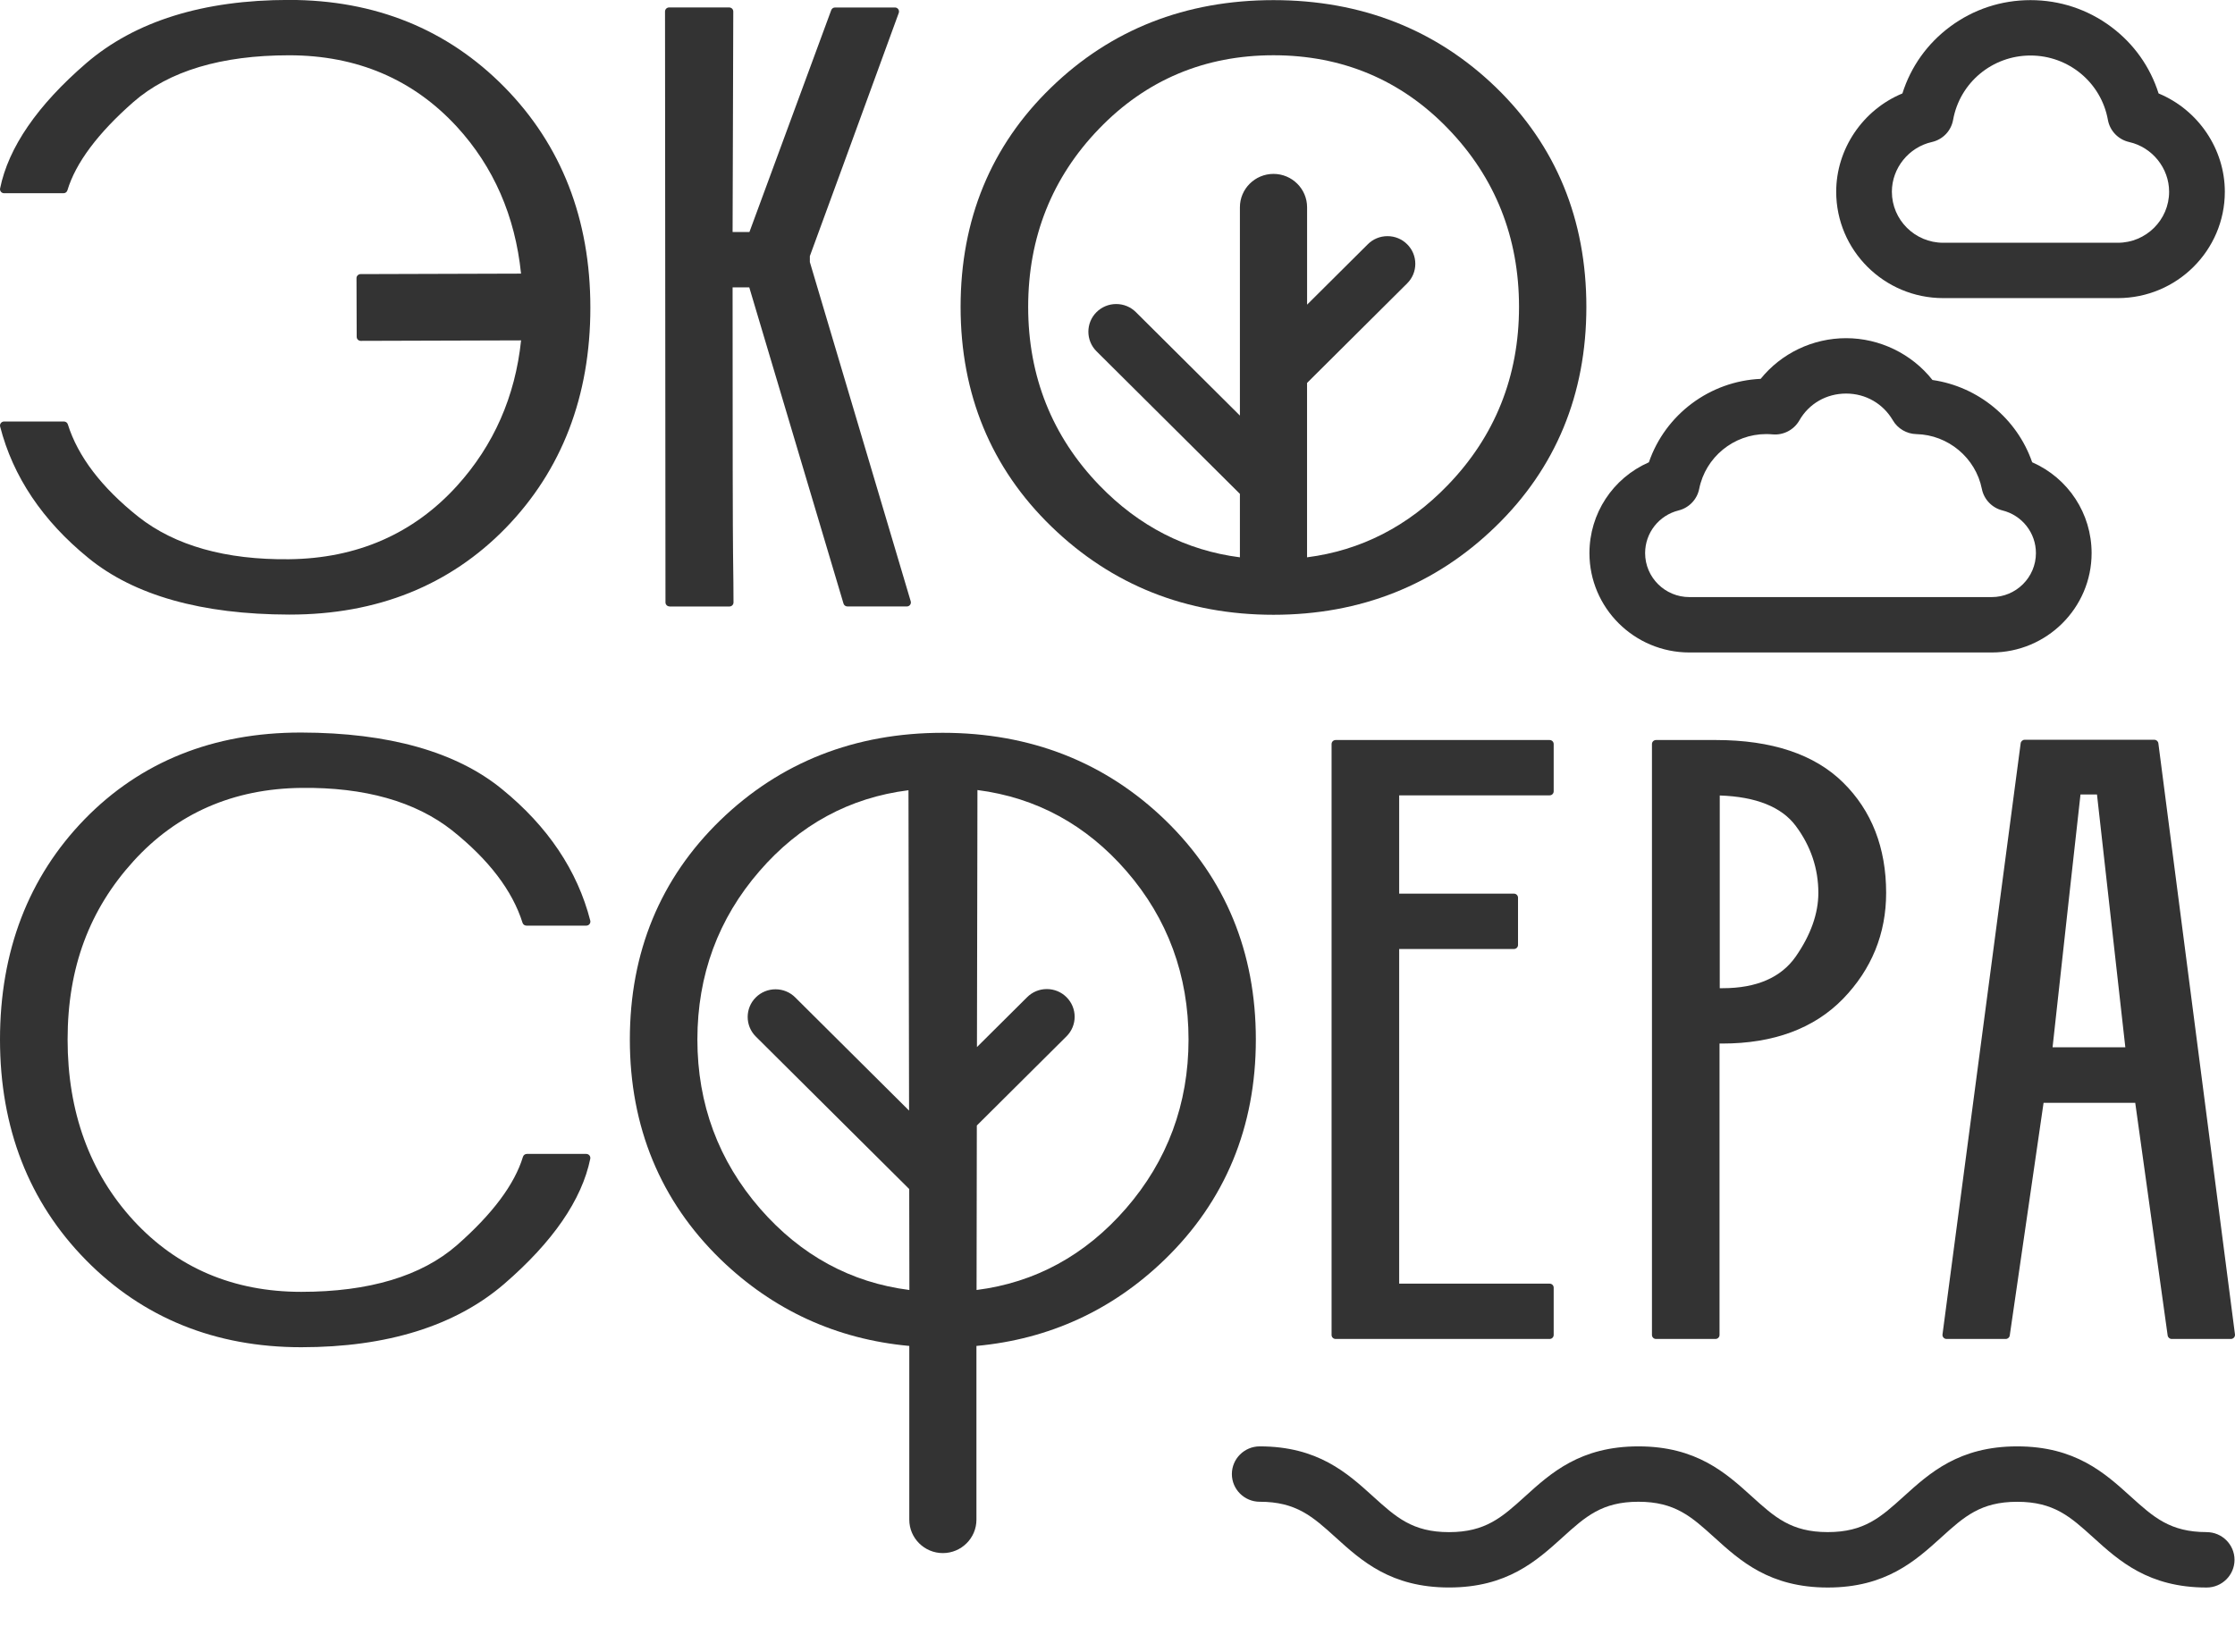
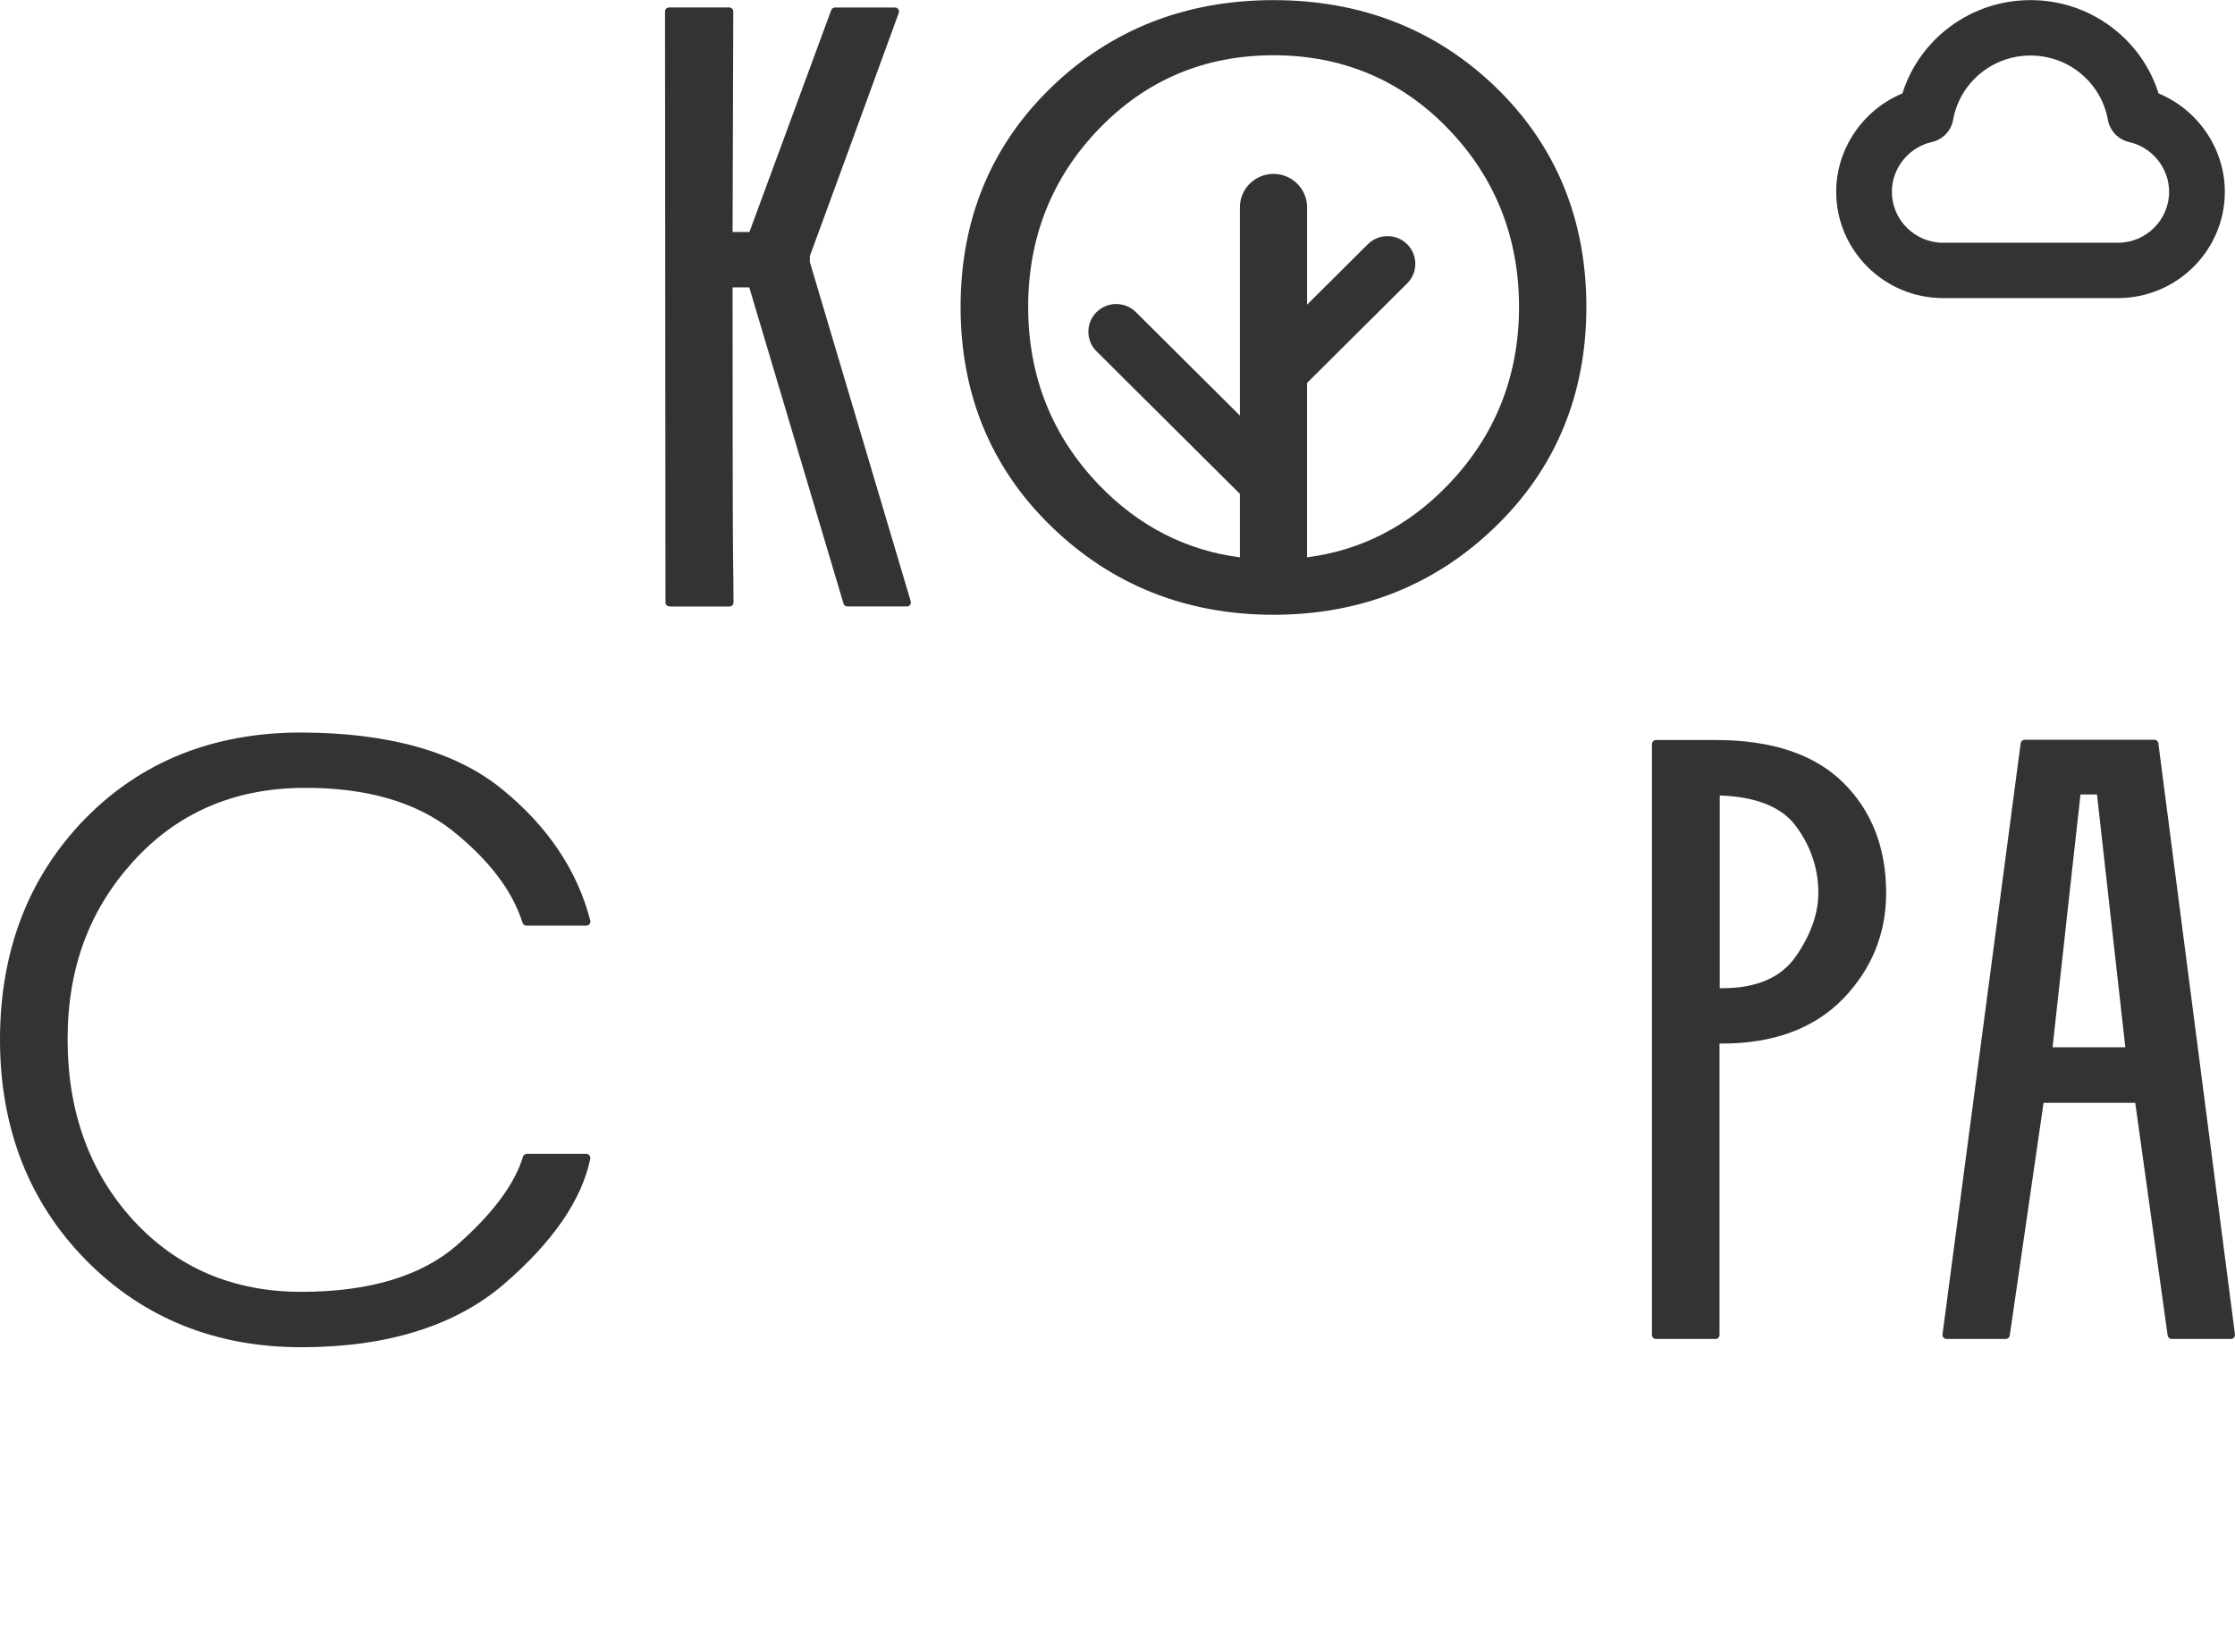
<svg xmlns="http://www.w3.org/2000/svg" width="69" height="51" viewBox="0 0 69 51" fill="none">
  <g clip-path="url(#clip0_1_436)">
    <path d="M9.3 41.595C11.948 41.595 14.056 40.938 15.564 39.642C17.069 38.343 17.964 37.042 18.223 35.776C18.23 35.739 18.221 35.702 18.197 35.672C18.173 35.643 18.137 35.627 18.1 35.627H16.265C16.21 35.627 16.161 35.663 16.145 35.715C15.889 36.563 15.204 37.481 14.108 38.443C13.012 39.4 11.394 39.885 9.3 39.885C7.206 39.885 5.468 39.144 4.121 37.681C2.771 36.21 2.087 34.331 2.087 32.096C2.087 29.86 2.769 28.079 4.115 26.594C5.458 25.112 7.203 24.349 9.302 24.326C11.258 24.302 12.825 24.746 13.958 25.639C15.09 26.541 15.821 27.5 16.132 28.491C16.149 28.543 16.197 28.578 16.252 28.578H18.101C18.14 28.578 18.177 28.561 18.2 28.53C18.224 28.5 18.233 28.46 18.223 28.423C17.827 26.879 16.911 25.513 15.499 24.365C14.086 23.21 12 22.622 9.301 22.617C9.294 22.617 9.287 22.617 9.28 22.617C6.585 22.617 4.342 23.518 2.612 25.294C0.879 27.078 0 29.366 0 32.096C0 34.825 0.893 37.116 2.654 38.905C4.41 40.69 6.647 41.595 9.299 41.595H9.3Z" fill="#333333" />
-     <path d="M35.96 38.886C37.825 37.078 38.771 34.794 38.771 32.096C38.771 29.398 37.833 27.125 35.981 25.327C34.13 23.534 31.817 22.625 29.105 22.625C26.392 22.625 24.086 23.534 22.235 25.327C20.384 27.125 19.445 29.402 19.445 32.096C19.445 34.79 20.389 37.079 22.25 38.886C23.87 40.453 25.829 41.35 28.072 41.555V46.92C28.072 47.488 28.537 47.951 29.108 47.951C29.68 47.951 30.145 47.488 30.145 46.92V41.555C32.388 41.349 34.344 40.452 35.96 38.886L35.96 38.886ZM30.157 34.75L32.926 31.996C33.261 31.663 33.261 31.121 32.926 30.788C32.764 30.626 32.548 30.537 32.318 30.537C32.088 30.537 31.872 30.626 31.71 30.788L30.161 32.328C30.166 29.726 30.17 27.723 30.173 26.177L30.176 24.392C31.989 24.624 33.536 25.465 34.776 26.894C36.048 28.36 36.693 30.111 36.693 32.096C36.693 34.081 36.041 35.843 34.755 37.319C33.502 38.757 31.953 39.6 30.149 39.828L30.157 34.75H30.157ZM24.55 30.794C24.388 30.633 24.172 30.544 23.942 30.544C23.713 30.544 23.497 30.633 23.334 30.794C22.999 31.127 22.999 31.67 23.334 32.003L28.07 36.711L28.075 39.828C26.271 39.6 24.722 38.757 23.469 37.319C22.183 35.843 21.53 34.086 21.53 32.096C21.53 30.106 22.175 28.36 23.448 26.894C24.683 25.465 26.229 24.626 28.047 24.398L28.065 34.289L24.55 30.794H24.55Z" fill="#333333" />
-     <path d="M47.84 24.556C47.91 24.556 47.966 24.501 47.966 24.432V22.972C47.966 22.903 47.91 22.848 47.84 22.848H41.235C41.165 22.848 41.109 22.903 41.109 22.972V41.216C41.109 41.285 41.165 41.34 41.235 41.34H47.84C47.91 41.34 47.966 41.285 47.966 41.216V39.756C47.966 39.687 47.91 39.632 47.84 39.632H43.196V29.3H46.739C46.809 29.3 46.865 29.244 46.865 29.175V27.716C46.865 27.647 46.809 27.591 46.739 27.591H43.196V24.557H47.84V24.556Z" fill="#333333" />
    <path d="M51.126 22.848C51.056 22.848 51 22.903 51 22.972V41.216C51 41.285 51.056 41.34 51.126 41.34H52.96C53.03 41.34 53.086 41.285 53.086 41.216V32.219H53.172C54.752 32.219 56.005 31.755 56.897 30.84C57.782 29.927 58.23 28.826 58.23 27.568C58.23 26.174 57.783 25.028 56.902 24.161C56.021 23.29 54.699 22.848 52.974 22.848H51.126ZM55.44 29.532C54.987 30.181 54.229 30.51 53.186 30.51H53.093V24.56C54.216 24.598 55.006 24.915 55.442 25.503C55.904 26.123 56.137 26.818 56.137 27.568C56.137 28.204 55.903 28.865 55.44 29.532Z" fill="#333333" />
    <path d="M66.509 22.84H62.508C62.445 22.84 62.391 22.887 62.383 22.949C61.226 31.684 60.391 37.995 59.97 41.199C59.965 41.235 59.976 41.27 60 41.297C60.024 41.324 60.058 41.34 60.094 41.34H61.922C61.984 41.34 62.037 41.294 62.046 41.233C62.541 37.814 62.901 35.336 63.09 34.049H65.92L66.921 41.232C66.93 41.293 66.983 41.34 67.046 41.34H68.874C68.909 41.34 68.944 41.324 68.968 41.297C68.992 41.27 69.003 41.235 68.999 41.199C67.822 32.108 67.027 25.968 66.634 22.949C66.626 22.887 66.573 22.84 66.51 22.84L66.509 22.84ZM65.614 32.334H63.368C63.796 28.433 64.079 25.876 64.23 24.529H64.739C65.169 28.361 65.461 30.963 65.614 32.334H65.614Z" fill="#333333" />
    <path d="M59.991 9.204H65.382C67.204 9.204 68.686 7.731 68.686 5.92C68.686 4.603 67.866 3.392 66.641 2.885C66.379 2.058 65.872 1.346 65.172 0.825C64.45 0.288 63.591 0.004 62.687 0.004C61.782 0.004 60.923 0.288 60.201 0.825C59.5 1.347 58.993 2.058 58.732 2.885C57.507 3.391 56.688 4.603 56.688 5.92C56.688 7.731 58.17 9.204 59.991 9.204ZM59.641 4.385C59.978 4.309 60.236 4.041 60.297 3.701C60.504 2.55 61.509 1.714 62.687 1.714C63.864 1.714 64.869 2.55 65.076 3.701C65.137 4.04 65.395 4.308 65.732 4.385C66.447 4.546 66.966 5.192 66.966 5.92C66.966 6.788 66.256 7.495 65.382 7.495H59.991C59.117 7.495 58.407 6.788 58.407 5.92C58.407 5.192 58.926 4.546 59.641 4.385Z" fill="#333333" />
-     <path d="M52.155 20.145H61.488C63.189 20.145 64.573 18.769 64.573 17.077C64.573 15.857 63.855 14.762 62.738 14.272C62.273 12.926 61.075 11.937 59.66 11.732C59.022 10.923 58.029 10.441 56.995 10.441C55.961 10.441 54.992 10.91 54.356 11.697C52.788 11.767 51.413 12.794 50.905 14.273C49.788 14.763 49.07 15.858 49.07 17.078C49.07 18.769 50.454 20.145 52.156 20.145L52.155 20.145ZM55.55 12.981C55.847 12.461 56.387 12.151 56.995 12.151C57.604 12.151 58.139 12.467 58.437 12.977C58.586 13.233 58.864 13.396 59.162 13.403C60.144 13.424 60.994 14.136 61.185 15.095C61.249 15.418 61.498 15.679 61.819 15.759C62.428 15.91 62.854 16.452 62.854 17.077C62.854 17.826 62.241 18.435 61.488 18.435H52.155C51.402 18.435 50.789 17.826 50.789 17.077C50.789 16.452 51.215 15.91 51.824 15.759C52.145 15.679 52.394 15.418 52.458 15.095C52.653 14.114 53.524 13.402 54.528 13.402C54.593 13.402 54.659 13.405 54.723 13.411C55.058 13.442 55.383 13.273 55.55 12.981H55.55Z" fill="#333333" />
    <path d="M20.671 18.725H22.52C22.589 18.725 22.645 18.669 22.645 18.6C22.645 18.287 22.641 17.781 22.631 17.096C22.622 16.415 22.617 13.725 22.617 8.873H23.132L26.041 18.635C26.057 18.688 26.106 18.724 26.162 18.724H27.996C28.036 18.724 28.073 18.706 28.097 18.674C28.12 18.642 28.128 18.602 28.116 18.564C27.577 16.758 26.5 13.136 25.002 8.091V7.907C25.463 6.655 26.386 4.129 27.747 0.399C27.761 0.36 27.755 0.317 27.732 0.284C27.708 0.251 27.67 0.231 27.629 0.231H25.78C25.727 0.231 25.68 0.264 25.662 0.313C25.234 1.467 24.385 3.771 23.137 7.163H22.617C22.622 5.968 22.629 3.679 22.638 0.356C22.638 0.322 22.625 0.291 22.602 0.267C22.578 0.244 22.546 0.23 22.513 0.23H20.657C20.587 0.23 20.531 0.286 20.531 0.355C20.531 3.476 20.536 9.784 20.545 18.599C20.545 18.668 20.602 18.723 20.671 18.723L20.671 18.725Z" fill="#333333" />
    <path d="M32.461 16.258C34.325 18.065 36.631 18.981 39.316 18.981C42 18.981 44.311 18.065 46.171 16.258C48.031 14.456 48.975 12.173 48.975 9.475C48.975 6.778 48.038 4.5 46.192 2.706C44.341 0.913 42.028 0.004 39.316 0.004C36.603 0.004 34.292 0.913 32.447 2.706C30.595 4.499 29.656 6.777 29.656 9.475C29.656 12.173 30.6 14.456 32.461 16.258V16.258ZM33.93 3.976C35.381 2.47 37.192 1.706 39.316 1.706C41.439 1.706 43.258 2.47 44.708 3.976C46.16 5.48 46.896 7.33 46.896 9.475C46.896 11.621 46.153 13.476 44.687 14.988C43.469 16.249 42.011 16.995 40.352 17.207V11.823L43.442 8.75C43.605 8.588 43.694 8.374 43.694 8.146C43.694 7.918 43.605 7.703 43.443 7.542C43.281 7.38 43.065 7.291 42.835 7.291C42.605 7.291 42.389 7.38 42.227 7.542L40.353 9.406V6.399C40.353 5.831 39.888 5.369 39.316 5.369C38.745 5.369 38.279 5.831 38.279 6.399V12.831L35.068 9.637C34.906 9.476 34.69 9.387 34.46 9.387C34.23 9.387 34.015 9.476 33.852 9.637C33.517 9.97 33.517 10.513 33.852 10.846L38.279 15.248V17.207C36.62 16.995 35.162 16.248 33.944 14.988C32.483 13.476 31.742 11.621 31.742 9.475C31.742 7.33 32.478 5.479 33.93 3.976H33.93Z" fill="#333333" />
-     <path d="M8.924 17.266C6.968 17.288 5.402 16.847 4.269 15.953C3.137 15.052 2.405 14.092 2.094 13.101C2.078 13.049 2.029 13.014 1.974 13.014H0.126C0.087 13.014 0.05 13.032 0.027 13.062C0.003 13.092 -0.005 13.132 0.004 13.169C0.4 14.714 1.316 16.079 2.728 17.227C4.141 18.383 6.227 18.97 8.926 18.975C8.933 18.975 8.939 18.975 8.947 18.975C11.642 18.975 13.886 18.075 15.615 16.299C17.347 14.515 18.226 12.227 18.226 9.497C18.226 6.768 17.332 4.477 15.572 2.688C13.814 0.903 11.578 -0.002 8.926 -0.002C6.273 -0.002 4.17 0.655 2.662 1.951C1.156 3.25 0.261 4.55 0.003 5.817C-0.005 5.853 0.005 5.892 0.029 5.921C0.053 5.949 0.088 5.966 0.126 5.966H1.96C2.016 5.966 2.065 5.93 2.081 5.877C2.336 5.03 3.022 4.112 4.118 3.15C5.213 2.193 6.831 1.707 8.925 1.707C11.019 1.707 12.757 2.449 14.104 3.912C15.238 5.147 15.904 6.672 16.086 8.448L11.131 8.463C11.098 8.463 11.066 8.477 11.043 8.5C11.019 8.523 11.006 8.555 11.006 8.588L11.012 10.4C11.012 10.469 11.068 10.524 11.137 10.524L16.087 10.509C15.906 12.241 15.242 13.75 14.11 14.999C12.768 16.48 11.022 17.243 8.924 17.266H8.924Z" fill="#333333" />
-     <path d="M68.125 47.303C66.995 47.303 66.485 46.841 65.779 46.203C64.978 45.478 64.071 44.656 62.276 44.656C60.48 44.656 59.573 45.478 58.772 46.203C58.066 46.841 57.556 47.303 56.427 47.303C55.297 47.303 54.789 46.841 54.084 46.203C53.283 45.478 52.376 44.656 50.582 44.656C48.788 44.656 47.88 45.478 47.08 46.203C46.374 46.842 45.864 47.304 44.735 47.304C43.607 47.304 43.098 46.842 42.392 46.203C41.592 45.478 40.685 44.656 38.891 44.656C38.417 44.656 38.031 45.04 38.031 45.511C38.031 45.982 38.417 46.366 38.891 46.366C40.019 46.366 40.528 46.827 41.234 47.466C42.034 48.191 42.941 49.013 44.735 49.013C46.529 49.013 47.437 48.192 48.239 47.466C48.944 46.828 49.454 46.366 50.582 46.366C51.711 46.366 52.22 46.828 52.926 47.467C53.726 48.192 54.633 49.014 56.427 49.014C58.221 49.014 59.13 48.192 59.931 47.467C60.636 46.828 61.147 46.367 62.276 46.367C63.406 46.367 63.916 46.828 64.622 47.467C65.422 48.192 66.33 49.014 68.125 49.014C68.599 49.014 68.985 48.63 68.985 48.159C68.985 47.688 68.599 47.304 68.125 47.304L68.125 47.303Z" fill="#333333" />
  </g>
  <defs>
    <clipPath id="clip0_1_436">
      <rect width="69" height="51" fill="white" />
    </clipPath>
  </defs>
</svg>